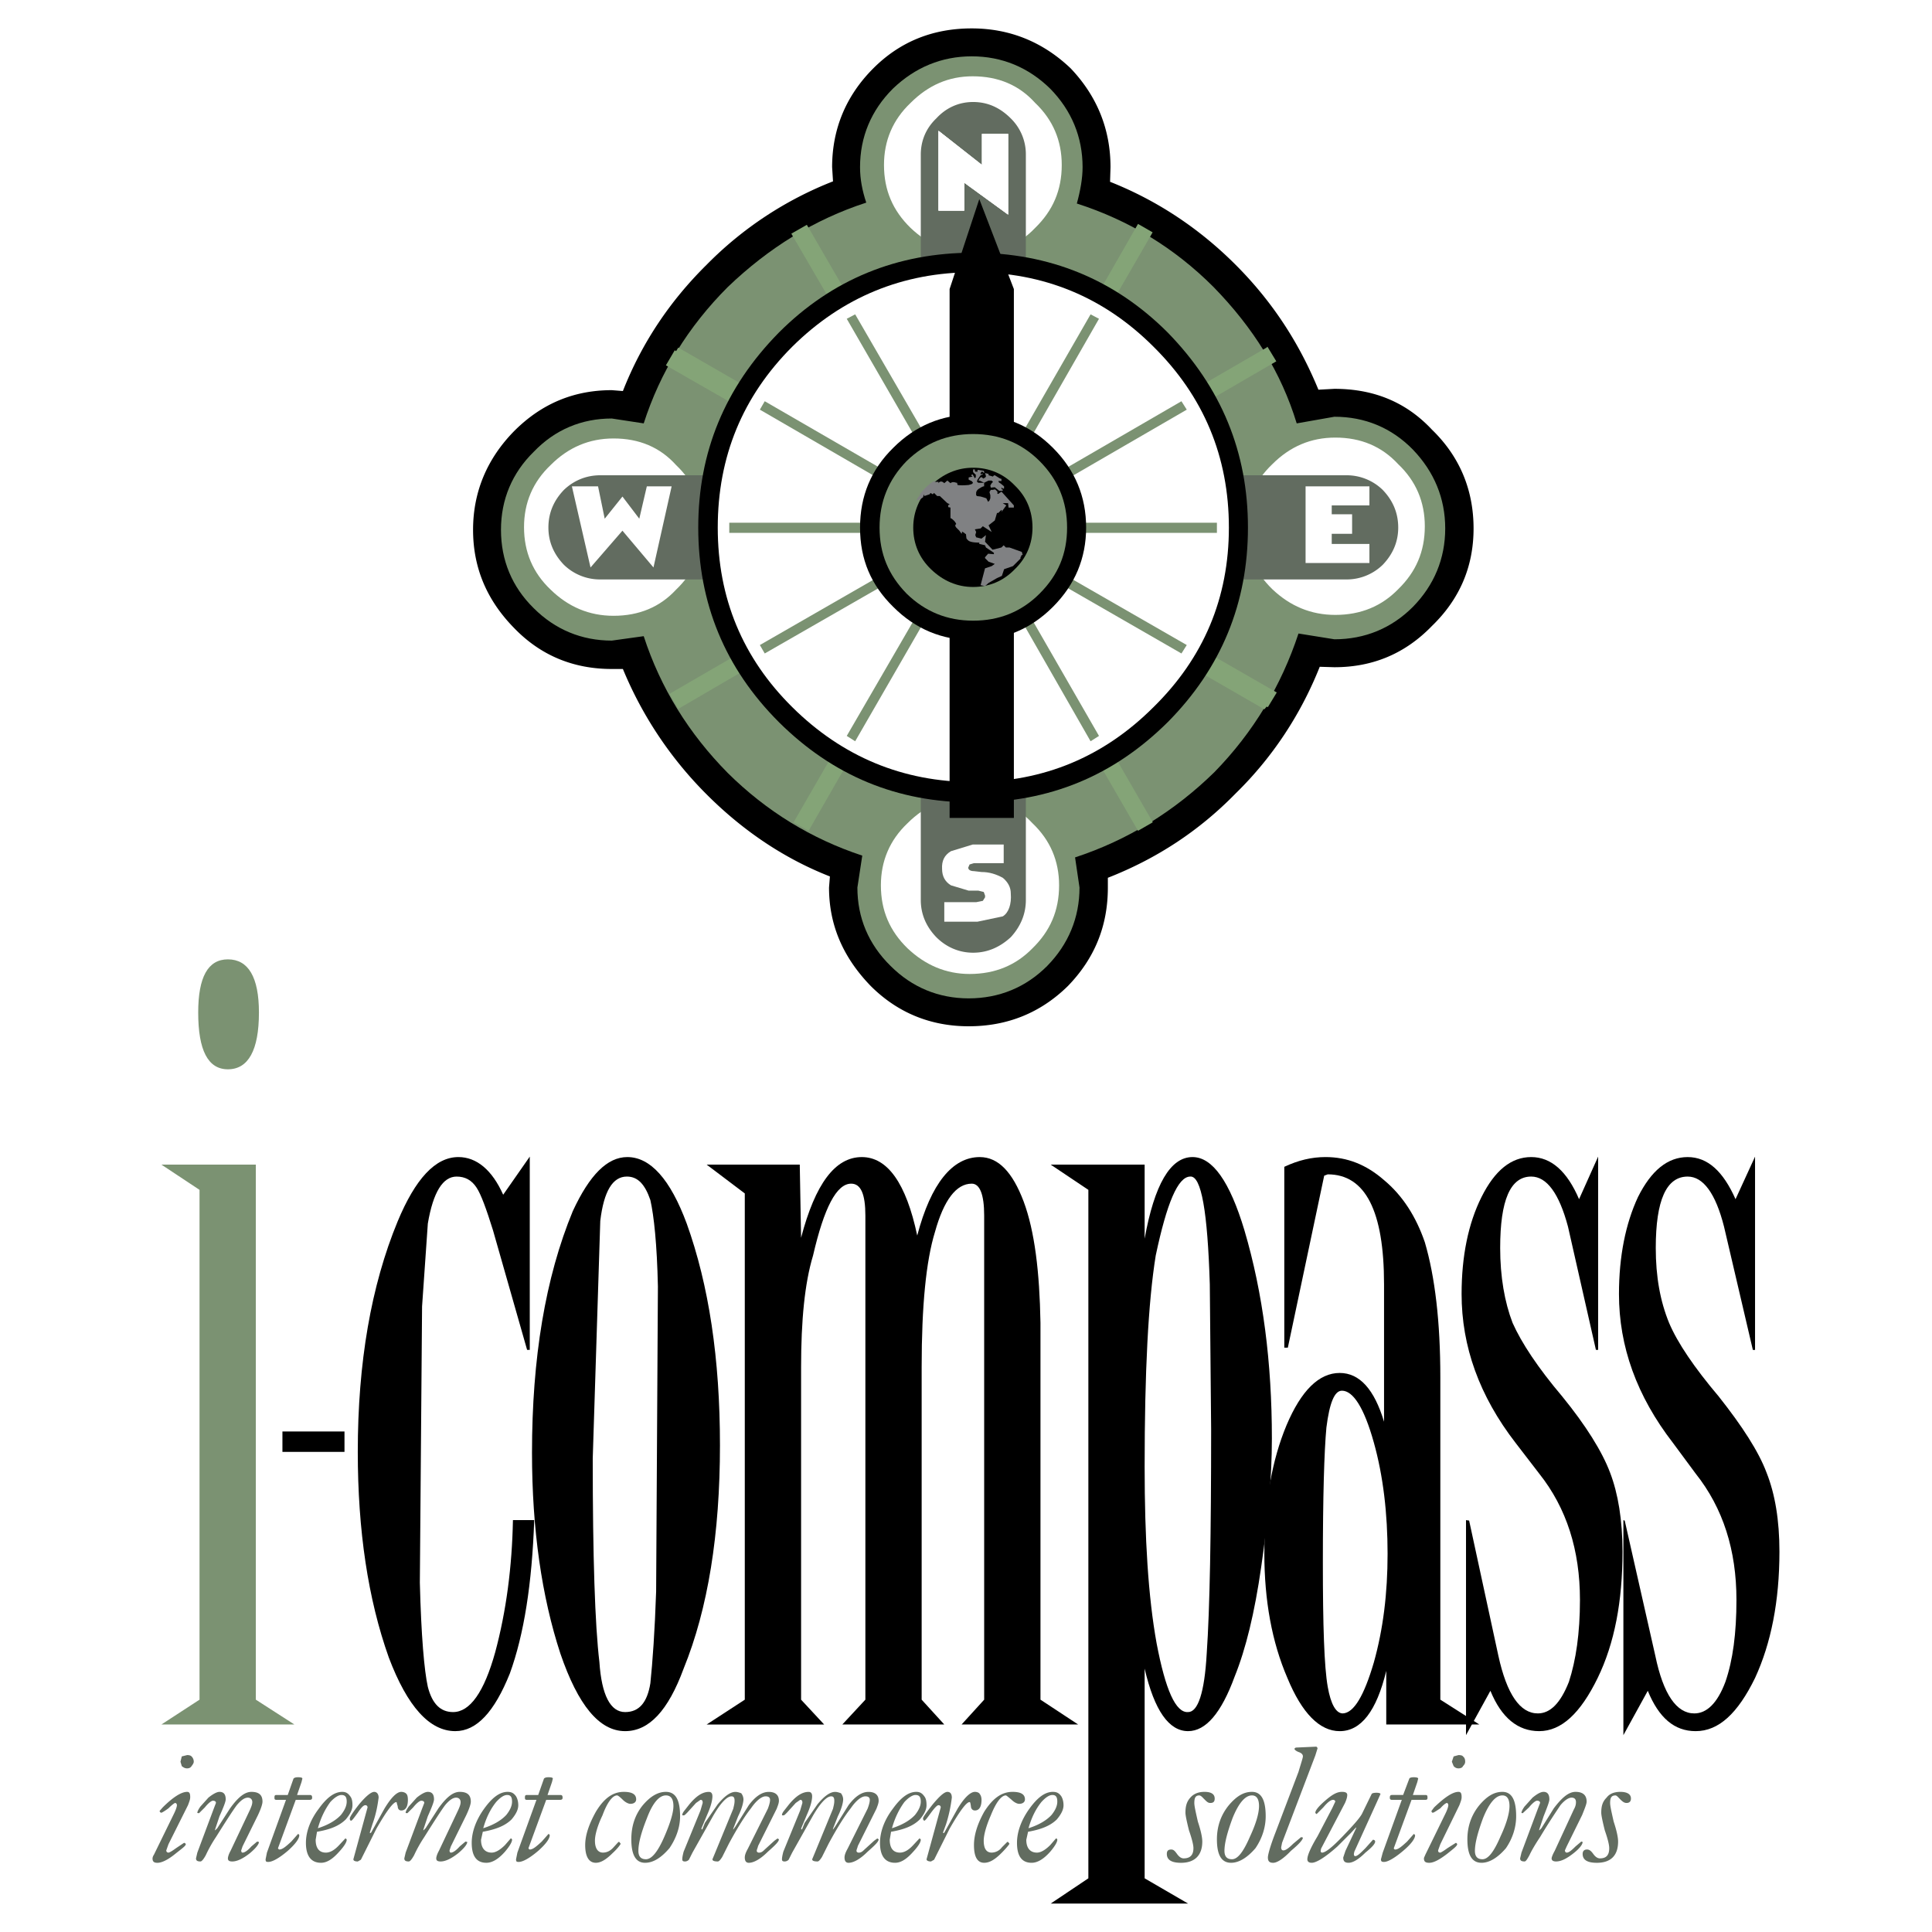
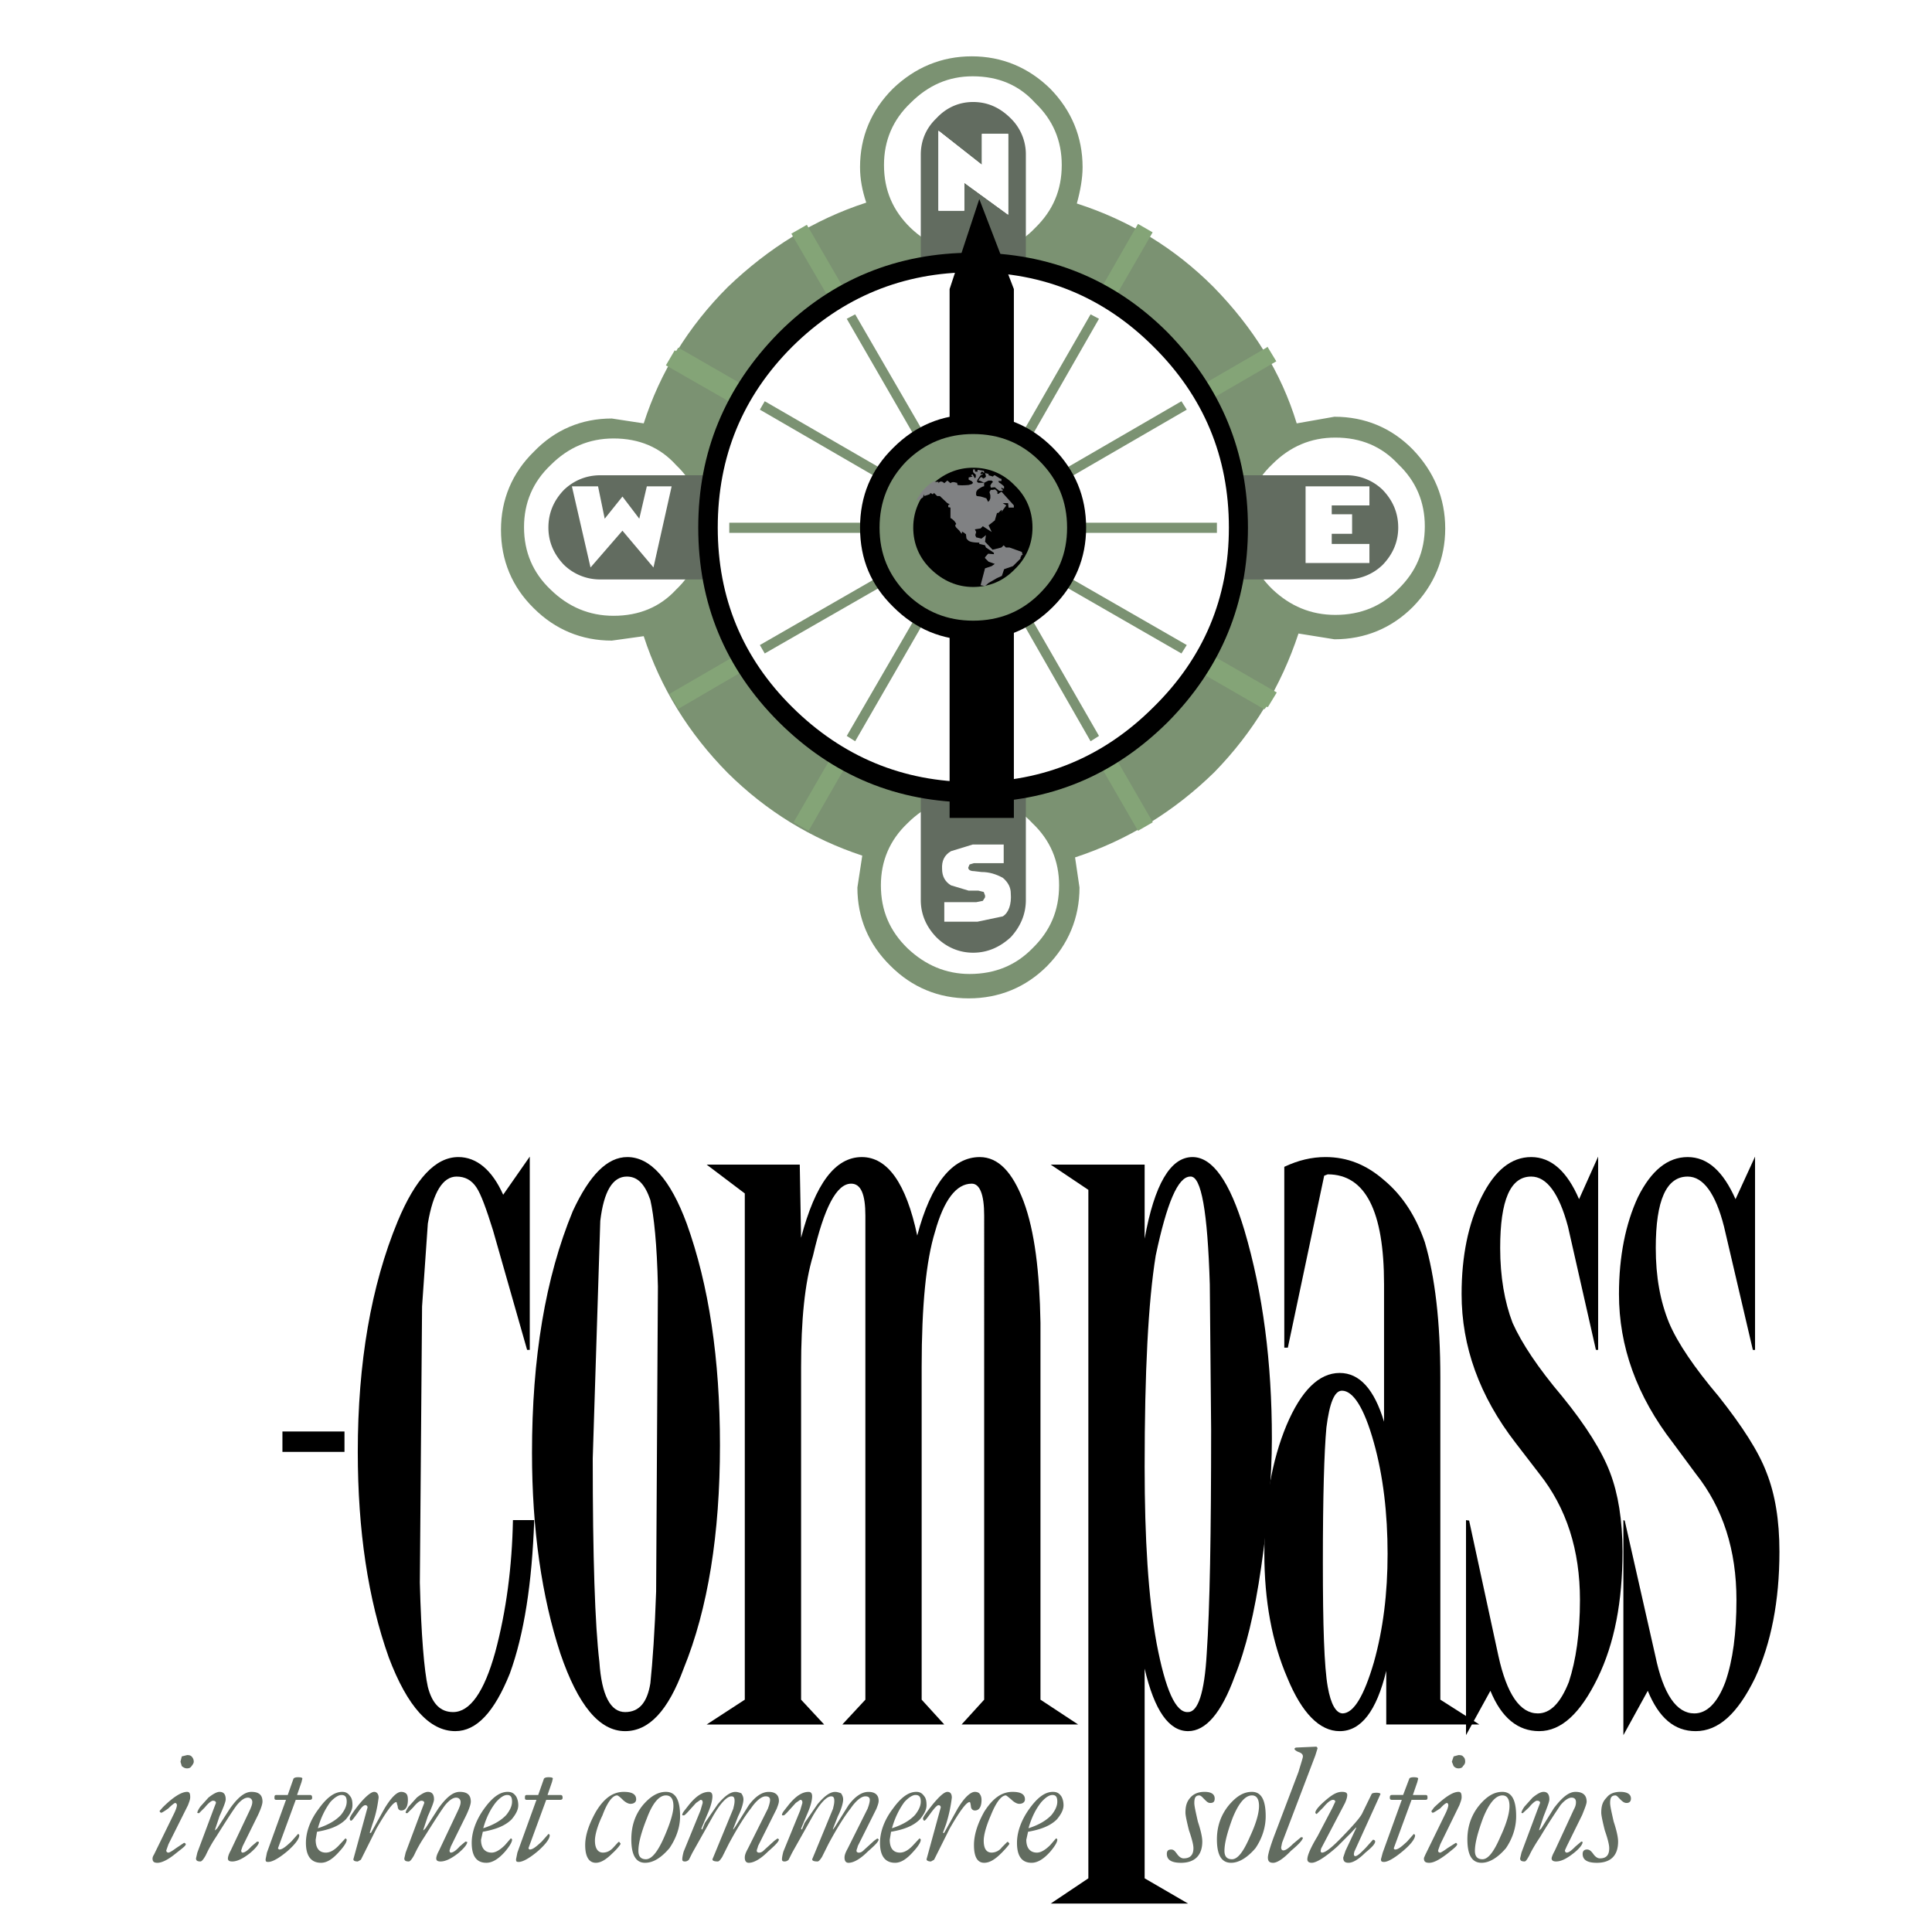
<svg xmlns="http://www.w3.org/2000/svg" width="2500" height="2500" viewBox="0 0 192.756 192.756">
  <g fill-rule="evenodd" clip-rule="evenodd">
-     <path fill="#fff" d="M0 0h192.756v192.756H0V0z" />
-     <path d="M25.524 116.193v53.383l3.848 2.477H16.104l3.803-2.477v-50.863l-3.803-2.52h9.42zm-2.786-20.478c2.034 0 3.096 1.77 3.096 5.307 0 3.76-1.062 5.662-3.096 5.662-1.99 0-2.963-1.902-2.963-5.662-.001-3.538.973-5.307 2.963-5.307z" fill="#7b9272" />
    <path d="M28.178 142.818h6.192v2.036h-6.192v-2.036zM42.685 122.074l-.575 8.271-.222 27.555c.133 5.307.442 8.801.796 10.393.442 1.727 1.283 2.521 2.521 2.521 1.681 0 3.096-1.99 4.202-5.971 1.106-4.113 1.681-8.535 1.769-13.18h2.123c-.221 6.324-1.017 11.41-2.433 15.303-1.548 3.848-3.317 5.75-5.44 5.75-2.565 0-4.777-2.434-6.634-7.342-2.079-5.838-3.096-12.693-3.096-20.521 0-8.891 1.327-16.586 3.98-23 1.769-4.246 3.759-6.412 6.059-6.412 1.813 0 3.361 1.281 4.467 3.758l2.653-3.803v19.283h-.265l-3.406-11.941c-.663-2.123-1.194-3.582-1.636-4.246-.487-.752-1.15-1.105-1.991-1.105-1.369 0-2.342 1.549-2.872 4.687z" />
    <path d="M68.514 122.074c2.211 6.148 3.317 13.49 3.317 22.115 0 8.846-1.194 16.32-3.626 22.291-1.548 4.201-3.45 6.236-5.838 6.236-2.565 0-4.688-2.566-6.458-7.74-1.857-5.662-2.831-12.385-2.831-20.035 0-9.422 1.327-17.471 4.069-24.105 1.681-3.627 3.45-5.395 5.44-5.395 2.3 0 4.29 2.211 5.927 6.633zm-3.627-2.344c-.531-1.547-1.238-2.344-2.344-2.344-1.415 0-2.299 1.459-2.653 4.422l-.752 23.707c0 9.818.221 16.586.664 20.301.221 3.318 1.105 4.998 2.565 4.998 1.416 0 2.211-.973 2.521-2.875.221-2.123.442-5.219.575-9.154l.177-30.43c-.089-4.201-.399-7.076-.753-8.625z" />
    <path d="M84.923 118.094c-1.459 0-2.698 2.389-3.804 7.166-.84 2.785-1.194 6.502-1.194 11.145v33.172l2.3 2.477H70.504l3.804-2.477v-50.508l-3.804-2.875h9.288l.132 7.297c1.416-5.396 3.406-8.049 6.059-8.049 2.565 0 4.423 2.609 5.529 7.828 1.371-5.219 3.538-7.828 6.237-7.828 1.857 0 3.271 1.504 4.377 4.422 1.105 2.963 1.594 7.033 1.682 12.119v37.594l3.76 2.477H95.936l2.255-2.477V121.28c0-2.123-.441-3.186-1.239-3.186-1.548 0-2.786 1.637-3.671 4.822-.884 2.875-1.327 7.342-1.327 13.488v33.172l2.256 2.477H84.039l2.3-2.477v-48.297c-.001-2.123-.443-3.185-1.416-3.185z" />
    <path d="M114.201 123.578c.975-5.395 2.566-8.137 4.777-8.137 1.99 0 3.715 2.432 5.176 7.297 1.857 6.281 2.742 13.225 2.742 20.787 0 3.938-.398 8.184-1.062 12.783-.664 4.643-1.547 8.227-2.654 10.967-1.326 3.627-2.875 5.441-4.643 5.441-1.902 0-3.361-2.035-4.336-6.236v20.92l4.336 2.521h-13.711l3.76-2.521v-68.688l-3.76-2.52h9.375v7.386zm0 22.777c0 7.121.355 12.959 1.195 17.604.885 4.645 1.902 6.943 3.141 6.855.973 0 1.637-1.9 1.857-5.838.309-4.467.441-11.941.441-22.379l-.133-14.463c-.221-7.209-.84-10.836-1.945-10.748-1.238 0-2.344 2.654-3.449 7.873-.751 4.645-1.107 11.632-1.107 21.096z" />
    <path d="M147.596 172.053h-9.289v-5.352c-.973 4.025-2.521 6.016-4.645 6.016-1.99 0-3.76-1.77-5.219-5.307-1.547-3.584-2.299-7.74-2.299-12.43 0-5.041.752-9.287 2.211-12.781 1.459-3.449 3.229-5.219 5.307-5.219 1.99 0 3.451 1.637 4.424 4.865v-13.711c0-7.299-1.857-10.969-5.617-10.969l-.354.133-3.627 17.16h-.354v-18.045c1.414-.664 2.742-.973 4.113-.973 2.166 0 4.068.752 5.838 2.299 1.857 1.549 3.184 3.627 4.068 6.191 1.018 3.451 1.549 7.963 1.549 13.49v32.154l3.894 2.479zm-13.711-33.303c-.752 0-1.24 1.238-1.549 3.67-.221 2.389-.354 6.855-.354 13.49 0 6.279.133 10.393.486 12.383.309 1.77.84 2.654 1.504 2.654 1.105-.045 2.123-1.77 3.096-5.086.93-3.318 1.371-6.9 1.371-10.836 0-4.025-.441-7.785-1.371-11.102-.972-3.493-2.078-5.173-3.183-5.173z" />
    <path d="M159.447 115.396v19.283h-.221l-2.787-12.295c-.883-3.316-2.121-4.998-3.67-4.998-2.078 0-3.096 2.344-3.096 7.121 0 2.875.441 5.396 1.238 7.475.885 1.99 2.521 4.467 4.953 7.342 2.344 2.875 3.98 5.484 4.777 7.607.795 2.078 1.238 4.732 1.238 7.873 0 4.953-.797 9.154-2.477 12.605-1.725 3.537-3.627 5.307-5.838 5.307-2.123 0-3.76-1.326-4.865-4.025l-2.434 4.424v-21.451l.311.045 2.918 13.488c.842 3.848 2.168 5.75 3.938 5.75 1.238 0 2.256-1.018 3.096-3.141.707-2.166 1.105-4.865 1.105-8.182 0-4.953-1.326-9.156-4.068-12.605l-2.346-3.051c-3.625-4.689-5.395-9.643-5.395-14.861 0-3.76.662-7.033 1.99-9.686 1.326-2.654 2.963-3.98 4.953-3.98s3.582 1.414 4.777 4.201l1.903-4.246z" />
    <path d="M175.105 134.68h-.223l-2.875-12.295c-.84-3.316-2.078-4.998-3.625-4.998-2.123 0-3.186 2.344-3.186 7.121 0 2.875.443 5.307 1.328 7.475.84 1.99 2.52 4.467 4.953 7.342 2.344 2.963 3.98 5.484 4.775 7.607.842 2.123 1.283 4.732 1.283 7.873 0 4.953-.84 9.154-2.432 12.605-1.727 3.537-3.627 5.307-5.928 5.307-2.123 0-3.67-1.326-4.775-4.025l-2.434 4.424v-21.451l.133.045 3.053 13.488c.795 3.848 2.121 5.75 3.891 5.75 1.238 0 2.301-1.018 3.098-3.141.75-2.166 1.105-4.865 1.105-8.182 0-4.953-1.328-9.156-4.07-12.605l-2.256-3.051c-3.627-4.689-5.395-9.643-5.395-14.861 0-3.76.662-7.033 1.9-9.686 1.328-2.654 2.965-3.98 4.955-3.98s3.537 1.414 4.775 4.201l1.947-4.246v19.283h.003z" />
    <path d="M18.668 175.105l-.531.133-.132.529.132.443c.177.133.31.221.531.221s.354-.088.442-.221c.133-.178.221-.311.221-.443a.728.728 0 0 0-.221-.529c-.088-.09-.22-.133-.442-.133zm0 3.67c-.575 0-1.415.531-2.433 1.549l-.31.354c0 .088.089.178.177.178.044 0 .354-.178.708-.443.398-.398.619-.531.663-.531.089 0 .177.09.177.223s-.088.441-.31.883l-1.99 4.07a.711.711 0 0 0-.132.354c0 .309.132.441.486.441.442 0 1.062-.309 1.769-.883.664-.531 1.062-.797 1.062-.975 0-.043-.088-.133-.177-.133l-.796.531c-.354.266-.664.443-.752.443-.133 0-.221-.09-.221-.223l.221-.619 1.946-3.891c.133-.355.221-.576.221-.797.001-.398-.087-.531-.309-.531zm6.281 1.77l-1.946 4.113c-.221.398-.265.664-.265.752 0 .221.132.309.442.309.487 0 1.106-.309 1.769-.84.575-.486.885-.885.885-1.105l-.177-.043-.575.486c-.354.396-.663.619-.884.619-.088 0-.133-.09-.133-.223l.133-.396 1.548-3.141c.31-.664.442-1.105.442-1.328 0-.662-.354-.973-1.106-.973-.663 0-1.327.531-2.123 1.637l-1.282 1.99-.221.221v-.088l.442-1.326c.398-.885.62-1.461.62-1.682 0-.531-.221-.752-.62-.752-.265 0-.663.221-1.105.576l-.796.885c-.221.309-.31.529-.31.619 0 .043.088.043.177.043l.575-.574c.354-.443.664-.664.796-.664.221 0 .31.088.31.221l-.221.576-1.636 4.379-.133.574c0 .221.133.309.442.309.132 0 .31-.221.53-.617a13.43 13.43 0 0 1 1.018-1.814c.973-1.547 1.681-2.654 2.079-3.184.442-.531.796-.752 1.106-.752.265 0 .442.176.442.441-.002.221-.09.443-.223.752zm4.777-3.229c-.221 0-.354.045-.442.133l-.575 1.637h-1.105c-.177 0-.222.043-.222.266 0 .176.044.221.222.221h.929l-1.902 5.264-.132.662c0 .221.044.266.265.266.398 0 1.062-.354 1.946-1.105.796-.707 1.15-1.238 1.15-1.547 0-.045-.044-.133-.133-.133l-.664.752c-.53.486-.884.795-1.194.795-.044 0-.133-.088-.133-.133l1.769-4.82h1.327c.221 0 .31-.045.31-.221 0-.223-.089-.266-.221-.266h-1.283l.442-1.283.088-.354c0-.089-.133-.134-.442-.134zm4.29 3.76c-.531.574-1.327 1.018-2.3 1.326.31-1.105.751-1.945 1.238-2.609.443-.486.84-.707 1.106-.707.398 0 .531.221.531.662 0 .443-.221.885-.575 1.328zm.132-2.301c-.796 0-1.548.576-2.344 1.682-.84 1.105-1.282 2.299-1.282 3.404 0 1.328.53 1.99 1.504 1.99.575 0 1.15-.354 1.813-1.105.531-.574.752-.973.752-1.193 0-.045-.088-.133-.133-.133l-.619.664c-.486.529-.929.752-1.327.752-.664 0-1.018-.443-1.018-1.283l.133-.797c1.283-.221 2.211-.574 2.875-1.238.442-.531.663-.973.663-1.414 0-.355-.044-.664-.221-.885-.221-.311-.442-.444-.796-.444zm4.202 1.682l-1.327 2.389-.088.043-.044-.043.265-.842c.398-1.105.531-1.99.619-2.652 0-.355-.177-.576-.442-.576-.31 0-.84.443-1.504 1.238-.664.842-.929 1.283-.929 1.416s.044.221.133.221.31-.309.664-.795c.354-.531.575-.752.752-.752.132 0 .221.088.221.221l-1.415 5.174c0 .133.133.221.442.221l.309-.176 1.548-3.096c1.017-1.77 1.681-2.654 1.99-2.654.044 0 .044.178.133.398 0 .266.133.441.354.441.442 0 .664-.396.664-1.061 0-.266-.044-.486-.133-.576-.088-.131-.31-.221-.531-.221-.442 0-1.017.577-1.681 1.682zm7.386.088l-1.946 4.113c-.222.398-.266.664-.266.752 0 .221.133.309.442.309.486 0 1.105-.309 1.769-.84.575-.486.884-.885.884-1.105l-.177-.043-.575.486c-.354.396-.664.619-.885.619-.088 0-.132-.09-.132-.223l.132-.396 1.548-3.141c.31-.664.442-1.105.442-1.328 0-.662-.354-.973-1.105-.973-.664 0-1.327.531-2.123 1.637l-1.283 1.99-.221.221v-.088l.442-1.326c.398-.885.619-1.461.619-1.682 0-.531-.221-.752-.619-.752-.266 0-.664.221-1.105.576l-.796.885c-.221.309-.31.529-.31.619 0 .043.088.043.177.043l.575-.574c.354-.443.663-.664.796-.664.221 0 .31.088.31.221l-.221.576-1.637 4.379-.133.574c0 .221.133.309.442.309.133 0 .31-.221.531-.617a13.41 13.41 0 0 1 1.017-1.814c.973-1.547 1.681-2.654 2.079-3.184.442-.531.796-.752 1.105-.752.266 0 .442.176.442.441.004.221-.085.443-.218.752zm4.777.531c-.531.574-1.327 1.018-2.3 1.326.31-1.105.752-1.945 1.282-2.609.442-.486.796-.707 1.106-.707.354 0 .486.221.486.662.001.443-.22.885-.574 1.328zm.133-2.301c-.796 0-1.548.576-2.344 1.682-.796 1.105-1.239 2.299-1.239 3.404 0 1.328.487 1.99 1.46 1.99.575 0 1.194-.354 1.857-1.105.486-.574.708-.973.708-1.193 0-.045-.044-.133-.132-.133l-.575.664c-.531.529-.973.752-1.327.752-.664 0-1.062-.443-1.062-1.283l.177-.797c1.238-.221 2.211-.574 2.875-1.238.442-.531.663-.973.663-1.414 0-.355-.088-.664-.221-.885-.221-.311-.442-.444-.84-.444zM54.715 177.316c-.221 0-.354.045-.442.133l-.575 1.637h-1.106c-.177 0-.221.043-.221.266 0 .176.044.221.221.221h.929l-1.902 5.264-.133.662c0 .221.044.266.266.266.398 0 1.062-.354 1.946-1.105.796-.707 1.149-1.238 1.149-1.547 0-.045-.044-.133-.132-.133l-.664.752c-.53.486-.885.795-1.194.795-.044 0-.132-.088-.132-.133l1.769-4.82h1.327c.221 0 .309-.045.309-.221 0-.223-.088-.266-.221-.266h-1.282l.442-1.283.088-.354c0-.089-.133-.134-.442-.134zM62.234 178.775c-1.106 0-1.99.664-2.787 1.99-.664 1.195-1.062 2.301-1.062 3.318 0 1.193.398 1.768 1.062 1.768.487 0 1.017-.309 1.681-.973.531-.486.796-.885.796-.928l-.133-.178h-.089l-.486.531c-.31.354-.664.531-1.062.531-.486 0-.796-.398-.796-1.195 0-.529.221-1.414.752-2.521.486-1.326 1.017-1.99 1.459-1.99.088 0 .31.178.575.443.221.221.531.398.752.398.354 0 .575-.178.575-.443.001-.53-.441-.751-1.237-.751zm4.202 0c-.796 0-1.548.443-2.3 1.328-.796.973-1.149 2.123-1.149 3.404 0 1.549.442 2.344 1.371 2.344.84 0 1.637-.529 2.433-1.459.664-.973 1.062-2.078 1.062-3.184-.002-1.636-.445-2.433-1.417-2.433zm.751 1.416c0 .664-.31 1.68-.884 3.008-.664 1.547-1.283 2.299-1.858 2.299-.53 0-.752-.309-.752-.84 0-.797.31-1.902.841-3.229.575-1.549 1.238-2.301 1.902-2.301.53.001.751.399.751 1.063zm5.971.266l-1.857 4.512-.221.529c0 .133.132.221.53.221.133 0 .266-.176.442-.441l.664-1.326c.929-1.725 1.681-2.875 2.211-3.539.575-.84 1.105-1.193 1.459-1.193.31 0 .442.133.442.354s-.088.531-.221.885l-1.99 3.98c-.221.398-.31.664-.31.885 0 .396.177.529.398.529.486 0 1.15-.354 1.902-1.105.752-.662 1.105-1.016 1.105-1.238l-.132-.088-.31.221-.973.885c-.221.221-.354.311-.575.311-.132 0-.221-.09-.221-.178 0-.133.088-.266.132-.486l1.858-3.715c.132-.354.221-.576.221-.797 0-.574-.354-.885-1.017-.885s-1.327.443-1.99 1.328l-1.327 2.123-.222.309v-.088l.487-1.238c.398-.797.531-1.416.531-1.682 0-.221-.088-.441-.221-.619-.133-.043-.354-.133-.575-.133-.531 0-1.105.443-1.77 1.238l-1.282 1.857-.266.664-.088-.088.575-1.371c.398-.885.531-1.504.531-1.857 0-.311-.133-.443-.354-.443-.664 0-1.283.443-1.946 1.238l-.486.619c-.177.223-.221.354-.221.443 0 .043.044.043.133.043.088 0 .133-.043.354-.264l.885-.975.442-.309c.177 0 .221.088.221.309l-.221.752-1.681 4.113c-.089.355-.133.576-.133.752 0 .133.044.221.266.221.177 0 .31-.088.397-.176l.354-.707 1.99-3.539c.796-1.416 1.459-2.078 1.901-2.078.221 0 .31.133.31.441.002.31-.087.575-.131.796zm9.952 0l-1.858 4.512-.221.529c0 .133.133.221.531.221.133 0 .265-.176.442-.441l.663-1.326c.929-1.725 1.681-2.875 2.211-3.539.575-.84 1.105-1.193 1.46-1.193.31 0 .442.133.442.354s-.089.531-.222.885l-1.99 3.98c-.221.398-.31.664-.31.885 0 .396.177.529.398.529.487 0 1.15-.354 1.902-1.105.752-.662 1.106-1.016 1.106-1.238l-.133-.088-.31.221-.973.885c-.222.221-.354.311-.575.311-.133 0-.221-.09-.221-.178 0-.133.088-.266.133-.486l1.857-3.715c.133-.354.221-.576.221-.797 0-.574-.354-.885-1.017-.885-.664 0-1.327.443-1.991 1.328l-1.327 2.123-.221.309v-.088l.486-1.238c.398-.797.53-1.416.53-1.682 0-.221-.088-.441-.221-.619-.133-.043-.354-.133-.575-.133-.531 0-1.105.443-1.769 1.238l-1.283 1.857-.265.664-.089-.088.575-1.371c.398-.885.531-1.504.531-1.857 0-.311-.133-.443-.354-.443-.663 0-1.283.443-1.946 1.238l-.487.619c-.177.223-.221.354-.221.443 0 .043.044.043.133.043s.133-.043.354-.264l.884-.975.442-.309c.177 0 .222.088.222.309l-.222.752-1.681 4.113c-.088.355-.133.576-.133.752 0 .133.044.221.266.221a.56.56 0 0 0 .398-.176l.354-.707 1.99-3.539c.796-1.416 1.459-2.078 1.902-2.078.221 0 .31.133.31.441.004.31-.084.575-.128.796zm8.182.619c-.531.574-1.327 1.018-2.3 1.326.31-1.105.752-1.945 1.238-2.609.442-.486.841-.707 1.106-.707.398 0 .531.221.531.662 0 .443-.221.885-.575 1.328zm.132-2.301c-.796 0-1.548.576-2.344 1.682-.84 1.105-1.282 2.299-1.282 3.404 0 1.328.531 1.99 1.503 1.99.575 0 1.15-.354 1.813-1.105.531-.574.752-.973.752-1.193 0-.045-.088-.133-.133-.133l-.619.664c-.486.529-.929.752-1.327.752-.664 0-1.017-.443-1.017-1.283l.132-.797c1.283-.221 2.211-.574 2.875-1.238.442-.531.663-.973.663-1.414 0-.355-.044-.664-.221-.885-.219-.311-.441-.444-.795-.444zm4.114 1.682l-1.327 2.389-.044.043-.088-.043.31-.842a14.54 14.54 0 0 0 .575-2.652c0-.355-.132-.576-.442-.576s-.796.443-1.459 1.238c-.664.842-.973 1.283-.973 1.416s.088.221.132.221c.089 0 .31-.309.664-.795.397-.531.619-.752.751-.752.133 0 .221.088.221.221l-1.416 5.174c0 .133.177.221.443.221l.31-.176 1.548-3.096c1.017-1.77 1.681-2.654 1.99-2.654.088 0 .088.178.133.398 0 .266.176.441.399.441.441 0 .662-.396.662-1.061 0-.266-.088-.486-.176-.576-.045-.131-.266-.221-.486-.221-.445 0-1.064.577-1.727 1.682zm5.483-1.682c-1.105 0-1.99.664-2.83 1.99-.664 1.195-1.018 2.301-1.018 3.318 0 1.193.354 1.768 1.018 1.768.531 0 1.062-.309 1.725-.973.486-.486.797-.885.797-.928l-.133-.178h-.088l-.531.531a1.302 1.302 0 0 1-1.018.531c-.531 0-.797-.398-.797-1.195 0-.529.223-1.414.709-2.521.529-1.326 1.061-1.99 1.504-1.99.043 0 .266.178.574.443.221.221.531.398.752.398.354 0 .574-.178.574-.443.001-.53-.441-.751-1.238-.751zm3.893 2.301c-.531.574-1.326 1.018-2.299 1.326.309-1.105.75-1.945 1.281-2.609.443-.486.797-.707 1.105-.707.355 0 .486.221.486.662.001.443-.219.885-.573 1.328zm.133-2.301c-.797 0-1.549.576-2.344 1.682-.797 1.105-1.238 2.299-1.238 3.404 0 1.328.486 1.99 1.459 1.99.574 0 1.193-.354 1.857-1.105.486-.574.707-.973.707-1.193 0-.045-.043-.133-.131-.133l-.576.664c-.531.529-.973.752-1.326.752-.664 0-1.062-.443-1.062-1.283l.178-.797c1.238-.221 2.211-.574 2.875-1.238.441-.531.662-.973.662-1.414 0-.355-.088-.664-.221-.885-.221-.311-.442-.444-.84-.444zm15.127 0c-.664 0-1.105.221-1.416.576-.354.396-.486.84-.486 1.504 0 .264.133.885.354 1.768.309.885.443 1.461.443 1.77 0 .664-.311 1.018-.975 1.018-.221 0-.441-.133-.662-.441-.223-.311-.355-.443-.576-.443-.309 0-.441.133-.441.443 0 .574.441.883 1.414.883 1.371 0 2.123-.75 2.123-2.121 0-.398-.133-1.062-.441-1.99-.221-.975-.354-1.549-.354-1.859 0-.529.133-.752.486-.752.176 0 .309.178.531.398.221.221.354.354.574.354.311 0 .441-.133.441-.441 0-.446-.353-.667-1.015-.667zm4.732 0c-.842 0-1.549.443-2.301 1.328-.797.973-1.193 2.123-1.193 3.404 0 1.549.441 2.344 1.414 2.344.797 0 1.637-.529 2.434-1.459.662-.973 1.018-2.078 1.018-3.184-.001-1.636-.444-2.433-1.372-2.433zm.707 1.416c0 .664-.266 1.68-.885 3.008-.664 1.547-1.238 2.299-1.812 2.299-.531 0-.752-.309-.752-.84 0-.797.309-1.902.795-3.229.619-1.549 1.283-2.301 1.947-2.301.487.001.707.399.707 1.063zm3.715-5.837c-.088 0-.176.088-.176.133 0 .088.176.221.396.309.266.088.443.221.443.443 0 .133-.178.662-.443 1.547l-2.299 6.061c-.531 1.371-.752 2.211-.752 2.477 0 .396.176.529.531.529.354 0 .973-.354 1.768-1.193.797-.664 1.195-1.105 1.195-1.326l-.178-.045-.795.664c-.443.441-.752.662-.975.662-.133 0-.221-.088-.221-.309l.088-.443 3.318-8.713.221-.707c0-.088-.088-.178-.133-.178l-1.988.089zm6.547 6.632c-.311.531-.975 1.24-1.902 2.213-1.062 1.105-1.725 1.637-2.078 1.637-.09 0-.133-.09-.133-.178l.043-.221 2.389-4.557c.133-.309.221-.574.221-.795s-.176-.311-.529-.311c-.531 0-1.018.311-1.682.885-.664.576-.973.973-.973 1.195 0 .043.088.131.133.131l.662-.662c.443-.531.752-.752.975-.752.133 0 .221.088.221.176l-.311.664-1.459 2.787c-.664 1.105-1.018 1.902-1.018 2.299 0 .221.133.354.443.354.441 0 1.326-.529 2.564-1.635l1.328-1.328.529-.574v.088l-1.061 2.256-.223.664c0 .396.178.529.531.529.443 0 1.018-.354 1.682-1.016.662-.531.973-.885.973-1.105 0-.09-.088-.178-.221-.178l-.752.84c-.486.486-.797.797-1.018.797-.088 0-.133-.088-.133-.221l.045-.223 2.211-4.865.398-.885c0-.088-.178-.131-.398-.131-.266 0-.443.043-.486.131l-.971 1.991zm5.174-3.67c-.221 0-.398.045-.441.133l-.619 1.637h-1.107c-.133 0-.221.043-.221.266 0 .176.088.221.221.221h.975l-1.902 5.264-.178.662c0 .221.09.266.311.266.354 0 1.018-.354 1.902-1.105.84-.707 1.193-1.238 1.193-1.547 0-.045-.088-.133-.133-.133l-.664.752c-.529.486-.885.795-1.193.795-.088 0-.133-.088-.133-.133l1.77-4.82h1.326c.221 0 .266-.045.266-.221 0-.223-.045-.266-.221-.266h-1.238l.441-1.283.088-.354c-.002-.089-.178-.134-.443-.134zm4.467-2.211l-.486.133-.178.529.178.443c.133.133.266.221.486.221s.398-.088.443-.221c.176-.178.221-.311.221-.443 0-.221-.045-.396-.221-.529-.045-.09-.223-.133-.443-.133zm0 3.67c-.574 0-1.371.531-2.432 1.549l-.266.354c0 .088.045.178.133.178s.354-.178.752-.443c.354-.398.574-.531.662-.531.045 0 .133.09.133.223s-.088.441-.309.883l-1.99 4.07c-.045.133-.133.266-.133.354 0 .309.133.441.531.441.441 0 1.016-.309 1.768-.883.664-.531 1.018-.797 1.018-.975 0-.043-.088-.133-.133-.133l-.84.531c-.354.266-.664.443-.707.443-.178 0-.223-.09-.223-.223l.223-.619 1.902-3.891c.131-.355.221-.576.221-.797 0-.398-.09-.531-.31-.531zm4.379 0c-.84 0-1.549.443-2.299 1.328-.797.973-1.195 2.123-1.195 3.404 0 1.549.441 2.344 1.416 2.344.795 0 1.637-.529 2.432-1.459.664-.973 1.018-2.078 1.018-3.184-.001-1.636-.443-2.433-1.372-2.433zm.707 1.416c0 .664-.264 1.68-.885 3.008-.662 1.547-1.238 2.299-1.812 2.299-.531 0-.752-.309-.752-.84 0-.797.311-1.902.797-3.229.619-1.549 1.281-2.301 1.945-2.301.486.001.707.399.707 1.063zm6.414.354l-1.902 4.113c-.221.398-.309.664-.309.752 0 .221.176.309.441.309.531 0 1.105-.309 1.77-.84.619-.486.885-.885.885-1.105l-.133-.043-.576.486c-.396.396-.662.619-.883.619-.09 0-.178-.09-.178-.223l.178-.396 1.547-3.141c.266-.664.443-1.105.443-1.328 0-.662-.398-.973-1.107-.973-.662 0-1.326.531-2.166 1.637l-1.238 1.99-.221.221v-.088l.441-1.326c.354-.885.574-1.461.574-1.682 0-.531-.221-.752-.574-.752-.309 0-.664.221-1.105.576l-.797.885c-.221.309-.309.529-.309.619 0 .043.088.043.133.043l.619-.574c.354-.443.662-.664.795-.664.223 0 .311.088.311.221l-.221.576-1.637 4.379-.133.574c0 .221.133.309.441.309.133 0 .266-.221.486-.617.223-.488.619-1.15 1.062-1.814.928-1.547 1.68-2.654 2.035-3.184.441-.531.84-.752 1.105-.752.309 0 .441.176.441.441.002.221-.043.443-.218.752zm4.644-1.77c-.664 0-1.107.221-1.371.576-.398.396-.531.84-.531 1.504 0 .264.133.885.354 1.768.311.885.441 1.461.441 1.77 0 .664-.264 1.018-.928 1.018-.221 0-.443-.133-.664-.441-.221-.311-.398-.443-.619-.443-.266 0-.441.133-.441.443 0 .574.441.883 1.414.883 1.416 0 2.123-.75 2.123-2.121 0-.398-.133-1.062-.441-1.99-.221-.975-.354-1.549-.354-1.859 0-.529.133-.752.531-.752.131 0 .264.178.486.398.221.221.396.354.619.354.264 0 .441-.133.441-.441.001-.446-.398-.667-1.06-.667z" fill="#626c60" />
-     <path d="M131.539 38.881c-1.945-4.732-4.643-8.846-8.27-12.472-3.627-3.627-7.828-6.413-12.518-8.271l.045-1.46c0-3.759-1.328-7.077-3.98-9.863-2.787-2.654-6.104-3.981-9.864-3.981-3.892 0-7.165 1.327-9.818 3.981-2.698 2.698-4.113 6.015-4.113 9.863l.089 1.416a36.214 36.214 0 0 0-12.605 8.315c-3.715 3.671-6.502 7.873-8.359 12.605l-1.105-.088c-3.76 0-6.988 1.327-9.73 4.069-2.698 2.742-4.113 6.059-4.113 9.862 0 3.849 1.415 7.077 4.113 9.819 2.654 2.742 5.927 4.069 9.73 4.069h1.105a38.374 38.374 0 0 0 8.359 12.517c3.671 3.671 7.784 6.413 12.295 8.182l-.088 1.106c0 3.759 1.415 6.988 4.157 9.819 2.698 2.697 6.016 4.023 9.774 4.023 3.849 0 7.166-1.326 9.908-4.023 2.654-2.743 3.98-5.972 3.98-9.819v-.973c4.865-1.902 9.111-4.688 12.738-8.403 3.67-3.583 6.502-7.873 8.402-12.649l1.461.044c3.848 0 7.076-1.371 9.73-4.113 2.742-2.653 4.156-5.882 4.156-9.73 0-3.892-1.414-7.209-4.156-9.863-2.566-2.742-5.795-4.069-9.73-4.069l-1.593.087z" />
    <path d="M133.133 63.782c3.051 0 5.705-1.106 7.828-3.229 2.123-2.167 3.229-4.821 3.229-7.829s-1.105-5.662-3.229-7.873c-2.123-2.167-4.777-3.273-7.828-3.273l-3.76.663c-1.549-5.086-4.336-9.553-8.314-13.622-3.893-3.892-8.404-6.634-13.623-8.315.354-1.283.574-2.521.574-3.627 0-3.007-1.105-5.661-3.229-7.828-2.166-2.123-4.82-3.229-7.829-3.229-3.007 0-5.661 1.105-7.873 3.229-2.167 2.167-3.273 4.821-3.273 7.828 0 1.194.221 2.344.62 3.538-5.175 1.681-9.73 4.512-13.799 8.404-3.98 3.98-6.767 8.536-8.404 13.622l-3.184-.486c-3.008 0-5.661 1.106-7.784 3.317-2.167 2.123-3.273 4.777-3.273 7.784 0 3.052 1.106 5.706 3.273 7.829 2.123 2.123 4.776 3.229 7.784 3.229l3.184-.442c1.681 5.175 4.511 9.73 8.404 13.667 3.848 3.804 8.315 6.546 13.401 8.227l-.486 3.185c0 3.007 1.106 5.661 3.317 7.828 2.123 2.124 4.777 3.229 7.784 3.229 3.052 0 5.707-1.105 7.83-3.229 2.123-2.167 3.229-4.821 3.229-7.828l-.443-3.008c5.264-1.725 9.908-4.6 13.889-8.492 3.891-3.98 6.678-8.625 8.402-13.844l3.583.575z" fill="#7b9272" />
    <path d="M133.221 61.349c2.564 0 4.645-.885 6.279-2.565 1.77-1.725 2.654-3.759 2.654-6.28 0-2.433-.885-4.511-2.654-6.192-1.635-1.769-3.715-2.654-6.279-2.654-2.434 0-4.512.885-6.281 2.654-1.77 1.681-2.652 3.759-2.652 6.192 0 2.521.883 4.556 2.652 6.28 1.769 1.68 3.847 2.565 6.281 2.565zM97.041 25.303c2.566 0 4.645-.884 6.236-2.565 1.77-1.725 2.654-3.76 2.654-6.28 0-2.433-.885-4.512-2.654-6.192-1.592-1.769-3.67-2.654-6.236-2.654-2.388 0-4.422.885-6.192 2.654-1.769 1.681-2.653 3.759-2.653 6.192 0 2.521.884 4.555 2.653 6.28 1.77 1.68 3.804 2.565 6.192 2.565zM61.216 61.438c2.565 0 4.644-.885 6.236-2.61 1.769-1.681 2.653-3.759 2.653-6.236 0-2.433-.884-4.511-2.653-6.192-1.592-1.769-3.671-2.654-6.236-2.654-2.433 0-4.511.885-6.28 2.654-1.77 1.681-2.654 3.759-2.654 6.192 0 2.477.884 4.556 2.654 6.236 1.769 1.725 3.848 2.61 6.28 2.61zM96.732 97.174c2.565 0 4.643-.885 6.28-2.565 1.77-1.725 2.654-3.76 2.654-6.28 0-2.433-.885-4.511-2.654-6.192-1.637-1.769-3.715-2.653-6.28-2.653-2.344 0-4.423.885-6.192 2.653-1.769 1.681-2.653 3.76-2.653 6.192 0 2.521.885 4.556 2.653 6.28 1.769 1.68 3.848 2.565 6.192 2.565z" fill="#fff" />
    <path fill="#84a477" d="M131.451 51.751l-31.314.089 27.201-15.79-.885-1.459-.088.088L99.297 50.38l15.701-27.2-1.459-.84-15.701 27.421-.088-31.535h-1.593l.044 31.27L80.5 22.428l-1.548.884 15.657 26.892-26.935-15.525-.221.354-.133-.088-.884 1.504 26.89 15.391H62.543v.31h-.088v1.681l31.048-.089-26.626 15.436v.044h-.088l.885 1.504 27.201-15.879-15.702 27.201 1.504.84 15.524-27.067.089 31.313h1.636l-.088-31.402 15.701 27.156 1.459-.84v-.044L99.695 55.511l26.45 15.259.22-.266.133.044.885-1.459-26.67-15.347h30.738v-.266h.088l-.088-1.725z" />
    <path d="M137.953 48.877a5.152 5.152 0 0 0-3.627-1.459H102.35V15.44a5.01 5.01 0 0 0-1.504-3.627c-1.105-1.105-2.346-1.636-3.76-1.636-1.371 0-2.654.531-3.671 1.636-1.017.973-1.548 2.211-1.548 3.627v31.978H59.89c-1.416 0-2.654.53-3.627 1.459-1.017 1.061-1.548 2.299-1.548 3.759 0 1.415.531 2.654 1.548 3.715a5.152 5.152 0 0 0 3.627 1.46h31.977v31.977c0 1.416.531 2.654 1.548 3.715 1.018 1.017 2.3 1.548 3.671 1.548 1.414 0 2.654-.531 3.76-1.548.973-1.062 1.504-2.3 1.504-3.715V57.811h31.977a5.152 5.152 0 0 0 3.627-1.46c1.018-1.061 1.547-2.3 1.547-3.715-.001-1.46-.53-2.698-1.548-3.759z" fill="#626c60" />
    <path d="M69.664 52.636c0-7.519 2.654-13.977 8.049-19.461 5.308-5.307 11.81-7.961 19.373-7.961 7.607 0 14.109 2.654 19.416 7.961 5.352 5.484 8.006 11.942 8.006 19.461 0 7.519-2.654 14.021-8.006 19.416-5.396 5.352-11.809 8.006-19.416 8.006-7.563 0-13.976-2.654-19.373-8.006-5.395-5.395-8.049-11.897-8.049-19.416z" />
    <path d="M79.041 70.548c4.998 4.954 11.057 7.475 18.045 7.475 7.031 0 13.047-2.521 18-7.475 4.998-4.909 7.52-10.88 7.52-17.912 0-7.077-2.521-13.092-7.52-18.045-4.953-4.954-10.969-7.43-18-7.43-6.988 0-13.047 2.477-18.045 7.43-4.954 4.954-7.431 10.969-7.431 18.045 0 7.032 2.477 13.003 7.431 17.912z" fill="#fff" />
    <path fill="#7b9272" d="M108.807 31.362l-11.19 19.461V28.31h-1.018v22.513L85.321 31.362l-.841.443 11.235 19.46-19.417-11.234-.486.84 19.46 11.279H72.76v1.017h22.512l-19.46 11.189.486.841 19.417-11.146L84.48 73.423l.841.532 11.278-19.55v22.557h1.018V54.405l11.19 19.55.839-.532L98.5 54.051l19.373 11.146.531-.841-19.461-11.189h22.469V52.15H98.943l19.461-11.279-.531-.84L98.5 51.265l11.146-19.46-.839-.443z" />
    <path fill="#fff" d="M97.971 13.361h2.609v8.05l-4.379-3.185v2.787h-2.565v-7.961l4.335 3.406v-3.097zM136.627 50.425h-3.76v.884h2.033v1.946h-2.033v1.017h3.76v1.902h-6.369v-7.651h6.369v1.902zM65.197 56.617l-3.096-3.671-3.184 3.671-1.858-8.094h2.609l.664 3.228 1.769-2.211 1.681 2.211.752-3.228h2.476l-1.813 8.094zM100.049 87.577c.531.442.797.973.797 1.548.088 1.106-.221 1.946-.797 2.3l-2.521.531h-3.316V90.01h3.184l.664-.133.221-.354v-.177l-.133-.354-.529-.132h-.974l-1.769-.531c-.575-.354-.885-.885-.885-1.637-.044-.796.221-1.371.885-1.769l2.167-.664h3.096v1.857h-2.963l-.442.133-.133.31c0 .221.221.354.575.354l.752.088c.795 0 1.457.222 2.121.576z" />
    <path fill="#fff" d="M97.971 13.361h2.609v8.05l-4.379-3.185v2.787h-2.565v-7.961l4.335 3.406v-3.097z" />
    <path fill="#fff" d="M97.971 13.361h2.609v8.05l-4.379-3.185v2.787h-2.565v-7.961l4.335 3.406v-3.097z" />
    <path d="M97.705 19.863l-2.963 8.978v52.765h6.412V28.841l-3.449-8.978z" />
    <path d="M85.807 52.636c0-3.141 1.106-5.794 3.317-7.961 2.211-2.212 4.865-3.317 7.961-3.317s5.75 1.105 7.961 3.317c2.211 2.211 3.316 4.865 3.316 7.961 0 3.052-1.105 5.706-3.316 7.917-2.211 2.211-4.865 3.317-7.961 3.317s-5.75-1.106-7.961-3.317c-2.211-2.167-3.317-4.732-3.317-7.917z" />
    <path d="M97.086 43.304c-2.565 0-4.777.884-6.634 2.698-1.813 1.857-2.698 4.069-2.698 6.634 0 2.609.885 4.732 2.698 6.59 1.857 1.813 4.069 2.698 6.634 2.698 2.609 0 4.82-.885 6.635-2.698 1.857-1.857 2.742-3.98 2.742-6.59 0-2.565-.885-4.777-2.742-6.634-1.815-1.814-4.026-2.698-6.635-2.698z" fill="#7b9272" />
    <path d="M97.086 58.563c1.637 0 3.051-.62 4.158-1.77 1.148-1.105 1.768-2.521 1.768-4.157 0-1.681-.619-3.096-1.768-4.202-1.107-1.149-2.521-1.769-4.158-1.769-1.592 0-3.008.619-4.202 1.769-1.15 1.194-1.77 2.61-1.77 4.202 0 1.636.619 3.052 1.77 4.157 1.194 1.15 2.61 1.77 4.202 1.77z" />
    <path d="M99.828 47.992h.088v-.221c-.088 0-.176-.044-.309-.133l-.354-.221c-.09 0-.178.088-.178.132l-.443-.132v-.133l-.354-.089.09.31v.044l-.09.088c0 .089-.088.089-.133 0v.133l-.176-.133c-.045-.088-.133 0-.221.089l-.133.221h.088l.133.044.354.177h-.574l-.133-.088v-.088l.043-.133.311-.442.221-.089v-.044h-.133l-.088.044v-.133c.088-.088.088-.133.088-.133h.133v.044l.133.088v-.133l-.045-.088-.529-.089h-.09l-.043.177h-.178l-.043-.088v-.133h-.178v.265l.309.31-.088.088.088.044-.131.177-.223-.398-.176.089.176.132-.398.088v.221l.177.088a.4.4 0 0 1 .266.266h-.045l-.088.088-.31.088c-.486.044-.884.044-1.105 0l-.044-.177v-.044h-.089c-.221-.088-.442-.088-.575.044l-.31-.266-.31.266c-.221-.221-.442-.221-.575 0v-.133h-.442l.088-.133-.221.133a4.737 4.737 0 0 0-1.327 1.327v.132h-.088l-.221.398.31-.088.354-.221.088-.31.044.177.531-.177.088-.133.221.133.133-.133.31.31h.265l.752.708c.221.088.31.177.088.177v.221l.221.044v1.062h.044c.221.132.442.354.53.575l-.088.088v.133l.088.133.31.31.221.31.044-.089v-.132l.221.132c.088.089.177.133.177.133l.044.398c0 .044.088.133.177.221.133.132.487.221 1.106.221v.132l.574.133.09.221.795.531v.133h-.088l-.486-.044-.311.354v.089l.354.354.621.221-.311.221-.664.222-.441 1.681.441.088.354-.31.842-.486.486-.221.221-.664.885-.31.752-.752v-.133l.088-.132v-.088h.133l-.088-.31-1.238-.442h-.354l-.223-.221-.221.221-.885.221-.752-.796.09-.663-.443.354-.531-.132-.088-.221.088-.31-.131-.266.574-.088.221-.221.885.575-.311-.664.621-.487.221-.752h.133l.309-.309.045.088-.045.133.486-.664-.354-.221h.531l.045.442h.529v-.221l-1.193-1.327-.045-.044-.309.221h-.09v-.221l-.221-.221h-.043l-.223.044h-.176l-.133.221.088.31v.31l-.088.221-.133.133-.178-.354-.266-.089-.309-.088-.354-.044-.09-.088v-.222c0-.132.09-.309.311-.442.221-.132.354-.221.486-.221v-.354l.441-.221h.311l.133.133-.133.133-.133.221.045.221.398-.044.441.354h.354v-.133h-.088l-.045-.177h.045l.088.088h.133v-.221l-.266-.221-.176-.133h-.045l-.088-.177h.228v.002zm-2.301-1.017v.088h-.043l.043-.177v.089z" fill="#808183" />
  </g>
</svg>